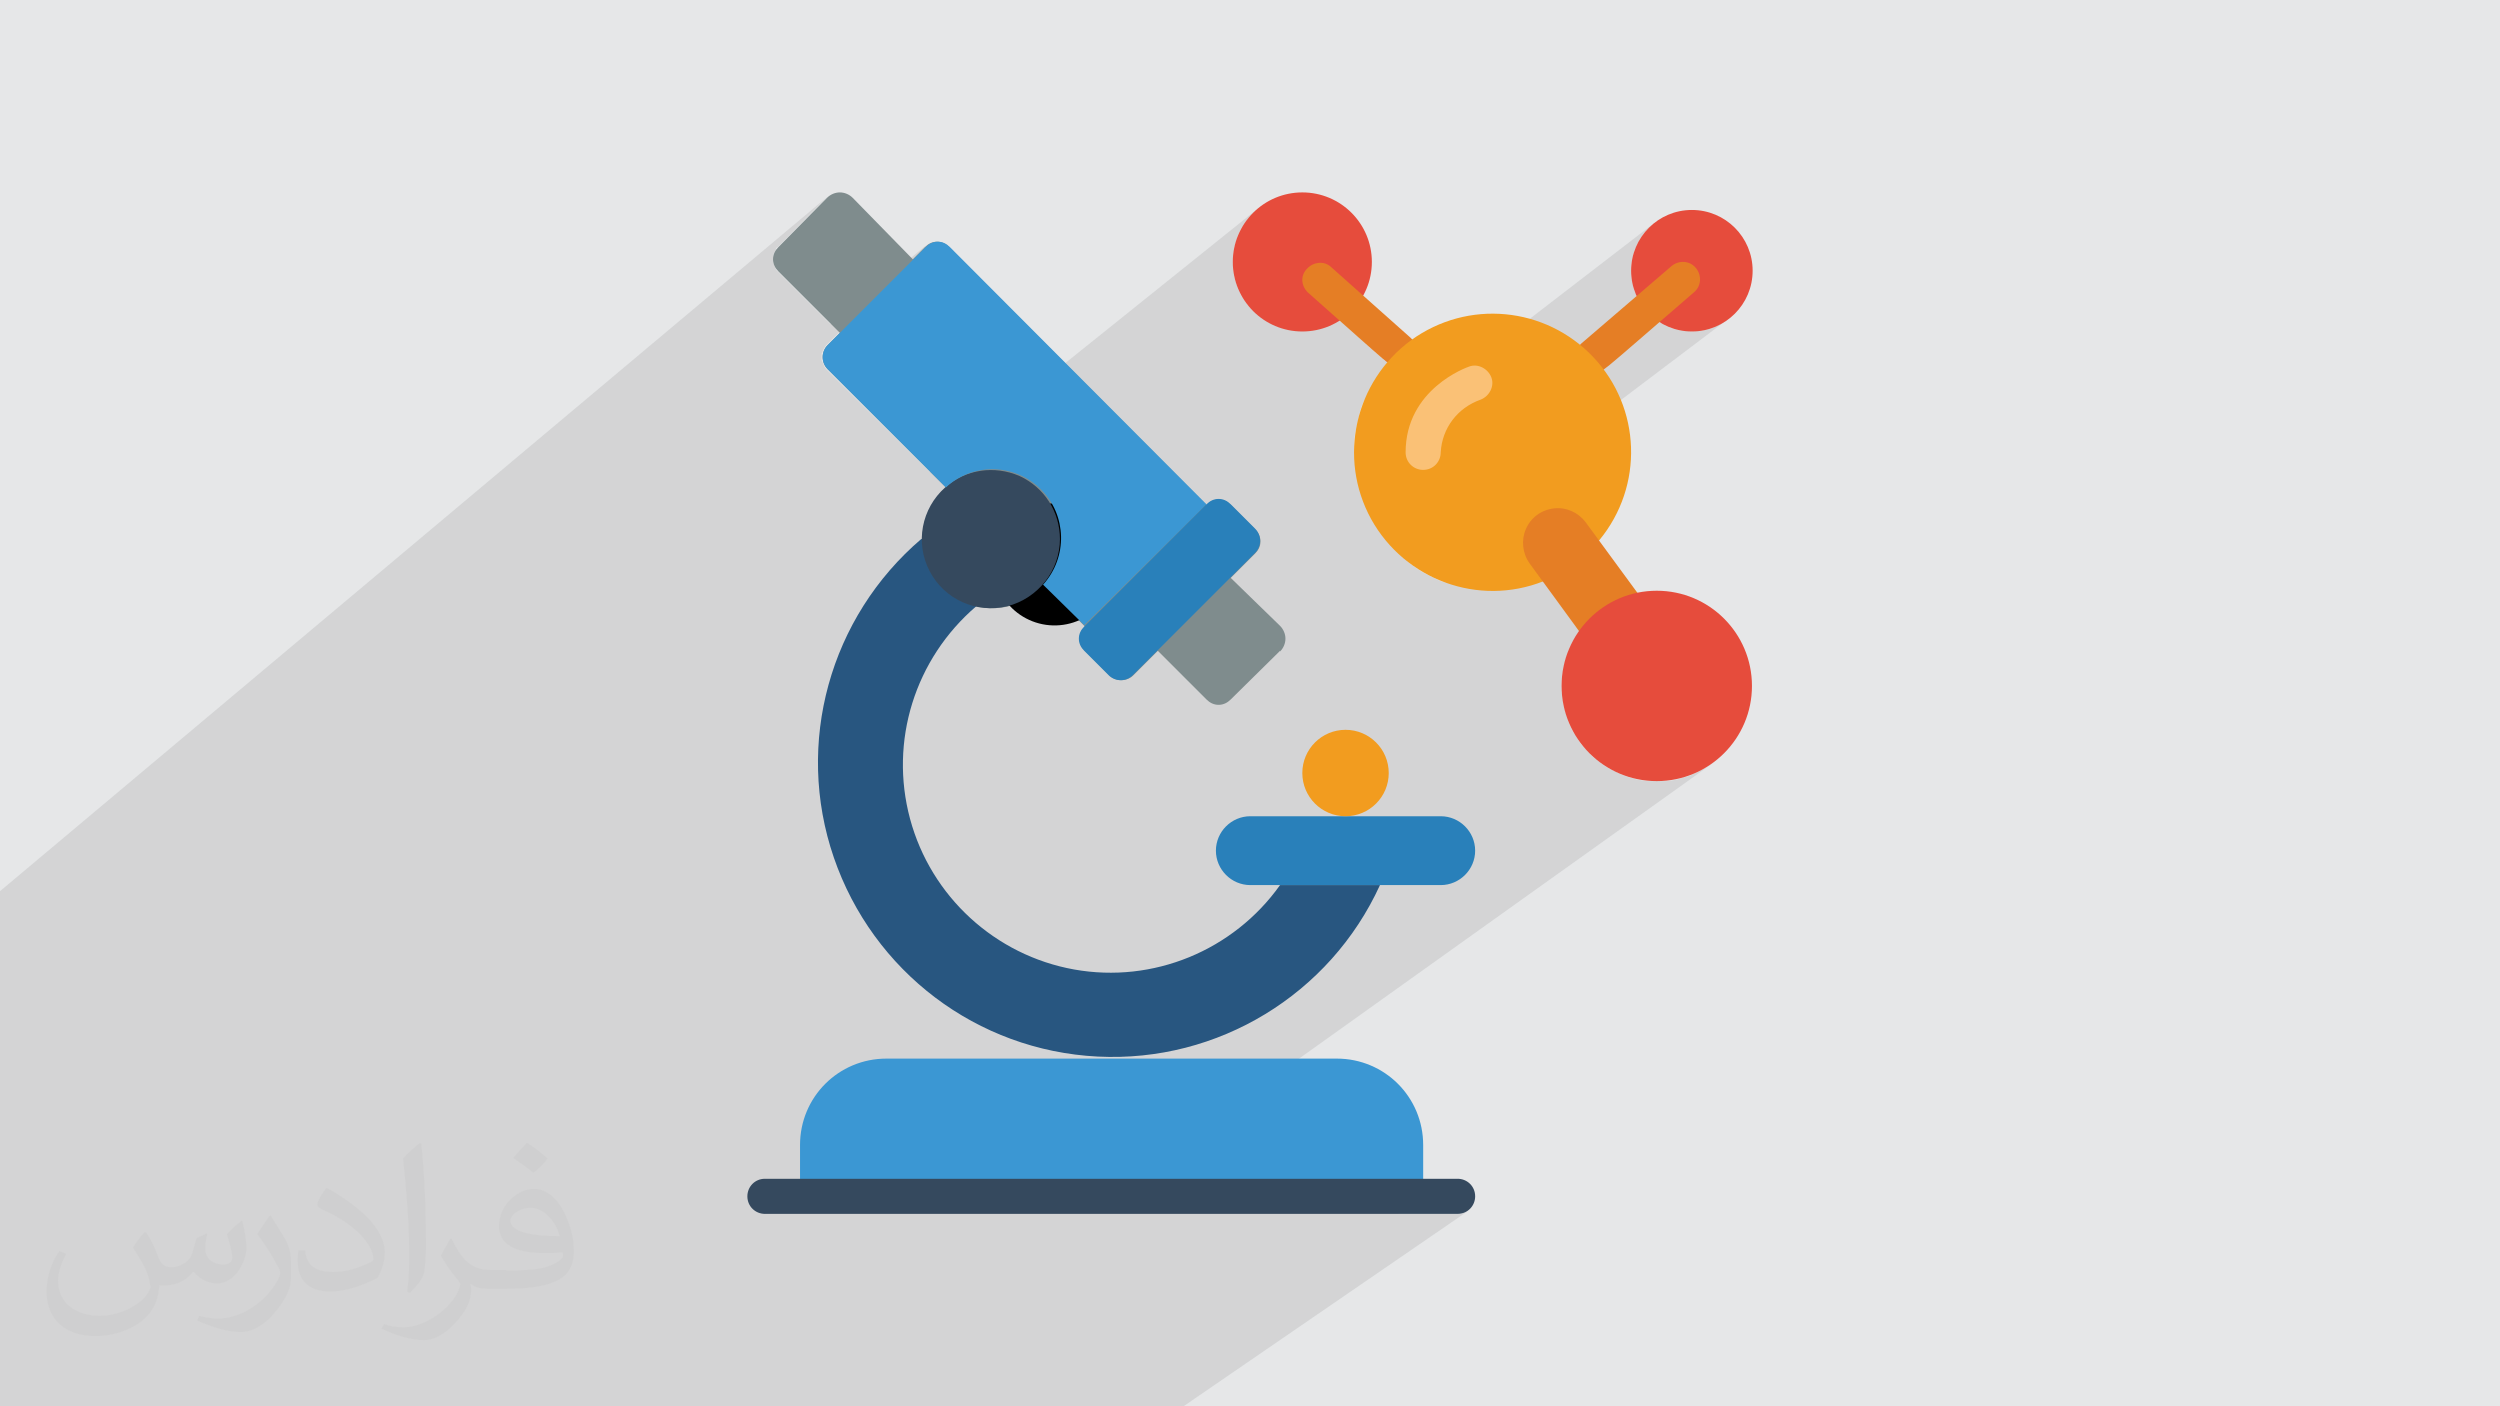
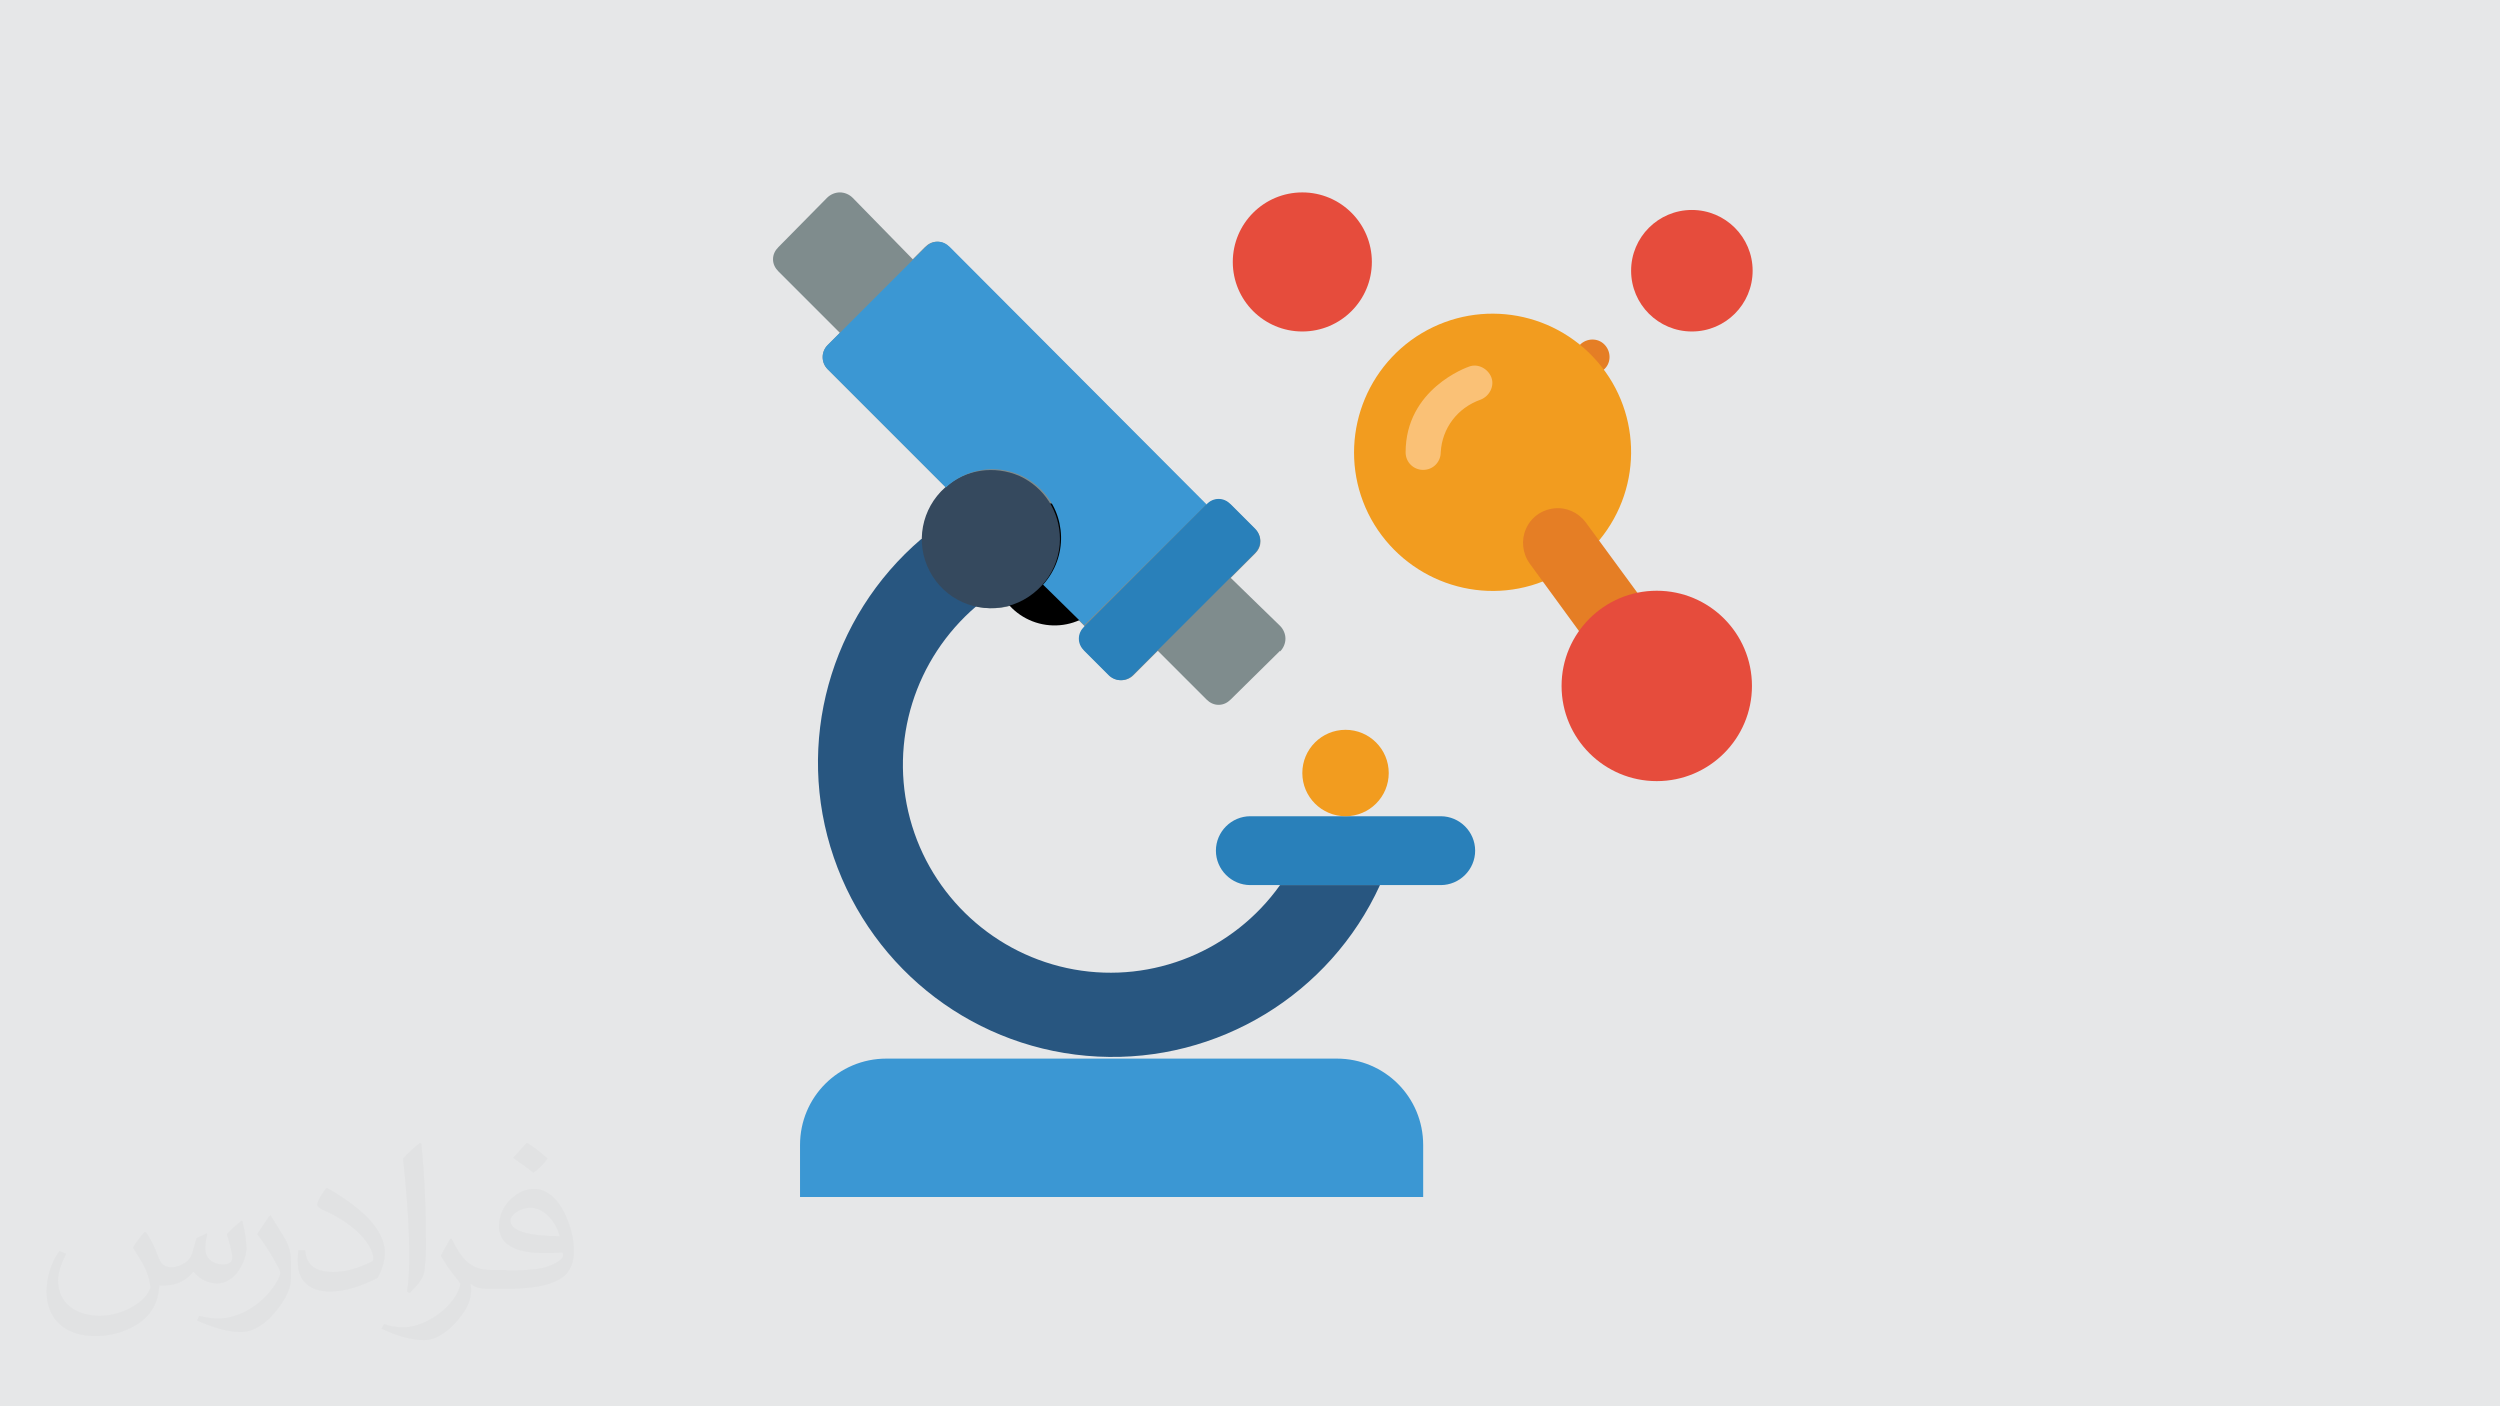
<svg xmlns="http://www.w3.org/2000/svg" xml:space="preserve" width="3.703in" height="2.083in" version="1.1" style="shape-rendering:geometricPrecision; text-rendering:geometricPrecision; image-rendering:optimizeQuality; fill-rule:evenodd; clip-rule:evenodd" viewBox="0 0 3703 2083" data-name="filled outline" enable-background="new 0 0 512 512">
  <defs>
    <style type="text/css">
   
    .str0 {stroke:black;stroke-width:180.791;stroke-linecap:round;stroke-linejoin:round}
    .fil8 {fill:none;fill-rule:nonzero}
    .fil11 {fill:#2980BA}
    .fil9 {fill:#35495E}
    .fil10 {fill:#3B97D3}
    .fil13 {fill:#E57E25}
    .fil15 {fill:#E64C3C}
    .fil0 {fill:#E6E7E8}
    .fil12 {fill:#F29C1F}
    .fil14 {fill:#FAC176}
    .fil7 {fill:#285680;fill-rule:nonzero}
    .fil6 {fill:#3B97D3;fill-rule:nonzero}
    .fil5 {fill:#7F8C8D;fill-rule:nonzero}
    .fil4 {fill:#E57E25;fill-rule:nonzero}
    .fil3 {fill:#E64C3C;fill-rule:nonzero}
    .fil2 {fill:#373435;fill-opacity:0.031}
    .fil1 {fill:#373435;fill-opacity:0.102}
   
  </style>
  </defs>
  <g id="Layer_x0020_1">
    <polygon class="fil0" points="0,0 3703,0 3703,2083 0,2083 " />
-     <polygon class="fil1" points="1203,2083 1078,2083 1070,2083 1063,2083 915,2083 867,2083 842,2083 822,2083 801,2083 787,2083 778,2083 768,2083 764,2083 748,2083 689,2083 689,2083 672,2083 663,2083 657,2083 643,2083 642,2083 624,2083 621,2083 621,2083 592,2083 580,2083 526,2083 516,2083 436,2083 428,2083 427,2083 403,2083 354,2083 346,2083 306,2083 306,2083 297,2083 283,2083 280,2083 267,2083 262,2083 261,2083 252,2083 247,2083 239,2083 229,2083 222,2083 212,2083 212,2083 178,2083 176,2083 173,2083 171,2083 166,2083 154,2083 126,2083 111,2083 110,2083 97,2083 94,2083 86,2083 73,2083 65,2083 65,2083 57,2083 0,2083 0,2074 0,2074 0,2072 0,2058 0,2058 0,2031 0,2029 0,2029 0,1962 0,1943 0,1930 0,1930 0,1908 0,1903 0,1884 0,1839 0,1839 0,1839 0,1803 0,1552 0,1552 0,1519 0,1516 0,1499 0,1496 0,1496 0,1496 0,1496 0,1365 0,1342 0,1331 0,1320 0,1320 1226,291 1224,293 1152,366 1150,367 1149,370 1148,372 1147,374 1146,376 1145,379 1145,381 1145,384 1145,386 1145,389 1146,391 1147,394 1148,396 1149,398 1150,400 1152,402 1230,480 1371,364 1371,364 1371,364 1370,366 1370,366 1224,511 1224,511 1221,515 1219,519 1217,524 1217,529 1217,534 1219,538 1221,543 1224,547 1224,547 1377,699 1863,309 1856,316 1849,323 1844,331 1838,339 1834,348 1831,358 1828,367 1827,378 1826,388 1827,399 1828,409 1831,419 1834,428 1838,437 1844,446 1849,453 1856,460 1940,394 1936,398 1933,402 1931,406 1930,411 1929,416 1930,420 1932,425 1934,429 1937,433 1949,443 1960,453 1970,462 1979,470 1984,474 1986,473 1994,467 1984,475 1988,478 1996,485 2004,492 2011,498 2017,504 2023,509 2028,514 2033,518 2037,522 2041,525 2045,529 2048,531 2051,534 2051,534 2083,510 2075,516 2068,522 2062,529 2055,536 2055,537 2055,538 2057,539 2059,540 2061,541 2062,542 2064,543 2065,543 2066,544 2067,544 2068,544 2069,544 2070,544 2071,544 2072,544 2076,544 2080,543 2083,542 2087,540 2022,590 2022,591 2018,599 2015,608 2013,616 2011,625 2009,634 2007,643 2006,652 2006,661 2006,666 2133,568 2137,565 2141,562 2145,559 2149,557 2153,554 2157,552 2160,550 2164,549 2167,547 2169,546 2170,546 2448,332 2442,338 2436,344 2431,351 2427,358 2423,366 2420,374 2418,383 2416,392 2416,401 2416,410 2418,419 2420,428 2423,435 2476,394 2424,439 2427,444 2431,451 2436,458 2442,464 2448,470 2455,475 2463,480 2471,484 2479,487 2487,489 2496,490 2506,491 2515,490 2524,489 2532,487 2540,484 2548,480 2556,475 2563,470 2084,832 2085,832 2093,838 2100,843 2108,848 2116,852 2124,856 2132,860 2141,863 2142,863 2277,762 2272,766 2268,771 2264,777 2260,783 2259,786 2258,789 2257,793 2257,796 2256,799 2256,803 2256,806 2256,809 2257,813 2258,816 2259,819 2260,822 2261,825 2263,829 2264,831 2266,834 2286,861 2286,861 2369,800 2286,862 2335,929 2370,903 2365,908 2359,912 2355,917 2350,922 2345,927 2341,932 2340,934 2427,877 2331,948 2330,949 2327,955 2324,961 2322,968 2320,974 2318,981 2316,988 2315,995 2314,1002 2313,1009 2313,1016 2313,1024 2314,1031 2315,1038 2316,1045 2318,1052 2320,1058 2322,1065 2324,1071 2327,1078 2330,1084 2334,1089 2337,1095 2341,1101 2345,1106 2350,1111 2355,1116 2359,1121 2365,1125 2370,1129 2375,1133 2381,1137 2387,1140 2393,1143 2399,1146 2406,1149 2412,1151 2419,1153 2426,1155 2433,1156 2440,1157 2447,1157 2454,1157 2461,1157 2469,1157 2476,1156 2483,1155 2489,1153 2496,1151 2503,1149 2509,1146 2515,1143 2521,1140 2527,1137 2533,1133 2539,1129 1637,1773 2108,1773 2071,1798 2159,1798 2165,1798 2169,1796 2174,1794 1753,2083 1745,2083 1659,2083 " />
    <path class="fil2" d="M217 1826c7,11 12,21 16,32 3,7 5,19 21,19 5,0 11,-1 17,-5 7,-3 12,-9 14,-17l6 -21 15 -7 1 1c-2,8 -3,16 -3,21 0,18 15,24 27,24 7,0 13,-3 13,-10 0,-8 -4,-22 -8,-35 7,-7 14,-14 22,-20l1 1c4,15 6,30 6,40 0,10 -4,20 -8,27 -7,14 -20,25 -36,25 -12,0 -25,-6 -34,-17l-1 0c-9,11 -22,20 -43,20l-7 0c-1,14 -4,24 -9,33 -13,25 -50,42 -85,42 -49,0 -73,-28 -73,-66 0,-23 8,-45 19,-60l10 4c-7,14 -12,27 -12,40 0,35 29,52 62,52 31,0 68,-19 75,-42 -3,-25 -12,-36 -26,-59 4,-7 10,-15 17,-23l1 0 0 0 0 0 2 1 0 0zm564 -133c10,6 20,14 30,23 -6,8 -12,15 -21,21 -10,-8 -20,-15 -30,-22 7,-8 14,-15 20,-22l0 0 0 0 1 0 0 0zm5 96c-17,0 -30,11 -30,19 0,17 33,23 73,23 -5,-20 -22,-42 -43,-42zm-37 93c22,0 41,-1 55,-4 16,-4 30,-12 30,-18 0,-1 0,-3 -1,-5 -9,1 -19,1 -29,1 -29,0 -52,-7 -61,-23 -2,-5 -4,-10 -4,-16 0,-16 7,-32 19,-42 10,-9 21,-14 33,-14 20,0 37,16 48,42 6,14 11,30 11,51 0,14 -4,25 -12,34 -16,15 -45,21 -90,21l-20 0 0 0 -5 0c-11,0 -19,-2 -25,-7l-1 0c0,3 1,5 1,7 0,10 -3,23 -10,33 -20,30 -42,43 -60,43 -19,0 -42,-7 -63,-17l4 -7c7,3 16,5 29,5 34,0 78,-33 84,-64 -1,-3 -4,-6 -7,-10 -10,-12 -16,-22 -22,-32 5,-10 10,-18 14,-25l2 0c14,29 28,46 57,46l5 0 0 0 21 0 0 0 0 0 -3 1 0 0zm-146 31c2,-14 3,-29 3,-43l0 -21c0,-39 -5,-96 -9,-133 7,-8 17,-17 25,-23l2 1c5,47 7,101 7,151 0,13 -1,26 -2,35 -1,12 -8,21 -22,35l-3 -1 -1 -1 0 0zm-151 -62c1,18 10,33 41,33 20,0 36,-5 55,-14 3,-1 5,-3 5,-5 0,-12 -9,-27 -24,-41 -14,-13 -34,-25 -51,-32 -6,-3 -8,-5 -8,-8 0,-5 7,-16 13,-24l2 0c20,11 43,27 60,44 15,16 25,33 25,51 0,13 -4,26 -11,38 -22,11 -46,20 -70,20 -29,0 -48,-14 -48,-45 0,-3 0,-9 1,-16l10 0 0 0 0 0 0 -1 0 0zm-52 -52l18 29c7,11 13,22 13,41l0 24c0,19 -12,39 -32,60 -15,14 -29,20 -42,20 -19,0 -40,-6 -65,-17l3 -7c8,2 17,4 28,4 36,0 72,-26 89,-58 2,-4 3,-7 3,-9 0,-4 -2,-8 -4,-11 -9,-17 -19,-33 -30,-47 6,-9 12,-18 18,-27l1 0 0 0 0 0 0 -2 0 0z" />
    <g id="_048---Microscope">
      <circle id="Oval" class="fil3" cx="1929" cy="388" r="103" />
-       <path id="Shape" class="fil4" d="M2072 544c-13,0 -7,2 -135,-111 -10,-10 -11,-25 -1,-35 9,-10 25,-12 35,-3l118 105c8,7 11,18 7,28 -4,10 -13,17 -24,17l0 0z" />
      <circle id="Oval_0" class="fil3" cx="2506" cy="401" r="90" />
-       <path id="Shape_1" class="fil4" d="M2359 554c-11,0 -20,-7 -24,-17 -4,-10 -1,-21 7,-28l134 -115c11,-9 27,-8 36,3 9,11 8,27 -3,36 -145,125 -137,121 -151,121z" />
+       <path id="Shape_1" class="fil4" d="M2359 554c-11,0 -20,-7 -24,-17 -4,-10 -1,-21 7,-28c11,-9 27,-8 36,3 9,11 8,27 -3,36 -145,125 -137,121 -151,121z" />
      <path id="Shape_2" class="fil5" d="M1896 964l-73 72c-5,5 -11,8 -18,8 -7,0 -13,-3 -18,-8l-72 -72 -36 36c-10,10 -26,10 -36,0l-36 -36c-5,-5 -8,-11 -8,-18 0,-7 3,-13 8,-18l-61 -61c-25,28 -64,40 -101,31 -37,-9 -65,-38 -75,-75 -9,-37 3,-76 31,-101l-175 -175c-10,-10 -10,-26 0,-36l18 -18 -91 -91c-5,-5 -8,-11 -8,-18 0,-7 3,-13 8,-18l72 -73c5,-5 12,-8 19,-8 7,0 14,3 19,8l89 91 18 -18c5,-5 11,-8 18,-8 7,0 13,3 18,8l381 382c5,-5 11,-8 18,-8 7,0 13,3 18,8l36 36c5,5 8,11 8,18 0,7 -3,13 -8,18l-36 36 73 71c5,5 8,12 8,19 0,7 -3,14 -8,19z" />
      <path id="Shape_3" class="fil6" d="M1313 1568l667 0c71,0 128,57 128,128l0 77 -923 0 0 -77c0,-71 57,-128 128,-128l0 0z" />
      <path id="Shape_4" class="fil7" d="M1896 1311c-69,97 -188,146 -305,125 -117,-21 -212,-108 -243,-223 -31,-115 7,-237 98,-315l-81 -100c-136,116 -188,303 -130,472 58,169 212,286 391,295 178,9 344,-92 418,-254l-148 0z" />
      <line id="Shape_5" class="fil8 str0" x1="1562" y1="836" x2="1562" y2="836" />
      <g>
        <path id="Shape_6" class="fil9" d="M1570 798c0,47 -32,88 -78,100 -46,11 -93,-10 -115,-52 -22,-42 -12,-93 23,-124 30,-27 73,-33 110,-17 37,17 60,53 60,94z" />
        <path id="Shape_7" class="fil10" d="M1787 747l-181 179 -61 -60c37,-41 35,-103 -3,-141 -39,-39 -101,-40 -141,-3l-175 -175c-10,-10 -10,-26 0,-36l145 -145c5,-5 11,-8 18,-8 7,0 13,3 18,8l381 382z" />
        <path id="Shape_8" class="fil11" d="M1859 819c-103,103 -117,117 -181,181 -10,10 -26,10 -36,0l-36 -36c-5,-5 -8,-11 -8,-18 0,-7 3,-13 8,-18l181 -181c5,-5 11,-8 18,-8 7,0 13,3 18,8l36 36c10,10 10,26 0,36l0 0z" />
-         <path id="Shape_9" class="fil9" d="M2159 1798l-1026 0c-14,0 -26,-11 -26,-26 0,-14 11,-26 26,-26l1026 0c14,0 26,11 26,26 0,14 -11,26 -26,26l0 0z" />
        <path id="Shape_10" class="fil12" d="M2286 861c-96,38 -205,-2 -255,-92 -50,-91 -24,-204 59,-265 84,-61 199,-50 270,25 71,75 75,191 9,271l-83 61z" />
        <path id="Shape_11" class="fil13" d="M2339 935l-73 -100c-11,-15 -13,-35 -6,-51 7,-17 23,-29 42,-31 18,-2 36,6 47,21l77 105 -88 57z" />
        <path id="Shape_12" class="fil14" d="M2108 696c-14,0 -26,-11 -26,-26 0,-94 91,-126 94,-127 13,-5 28,3 33,16 5,13 -3,28 -16,33 -34,12 -57,42 -59,78 0,14 -11,26 -26,26l0 0z" />
        <path id="Shape_13" class="fil11" d="M2134 1311l-282 0c-28,0 -51,-23 -51,-51 0,-28 23,-51 51,-51l282 0c28,0 51,23 51,51 0,28 -23,51 -51,51z" />
        <circle id="Oval_14" class="fil12" cx="1993" cy="1145" r="64" />
        <circle id="Oval_15" class="fil15" cx="2454" cy="1016" r="141" />
      </g>
    </g>
  </g>
</svg>